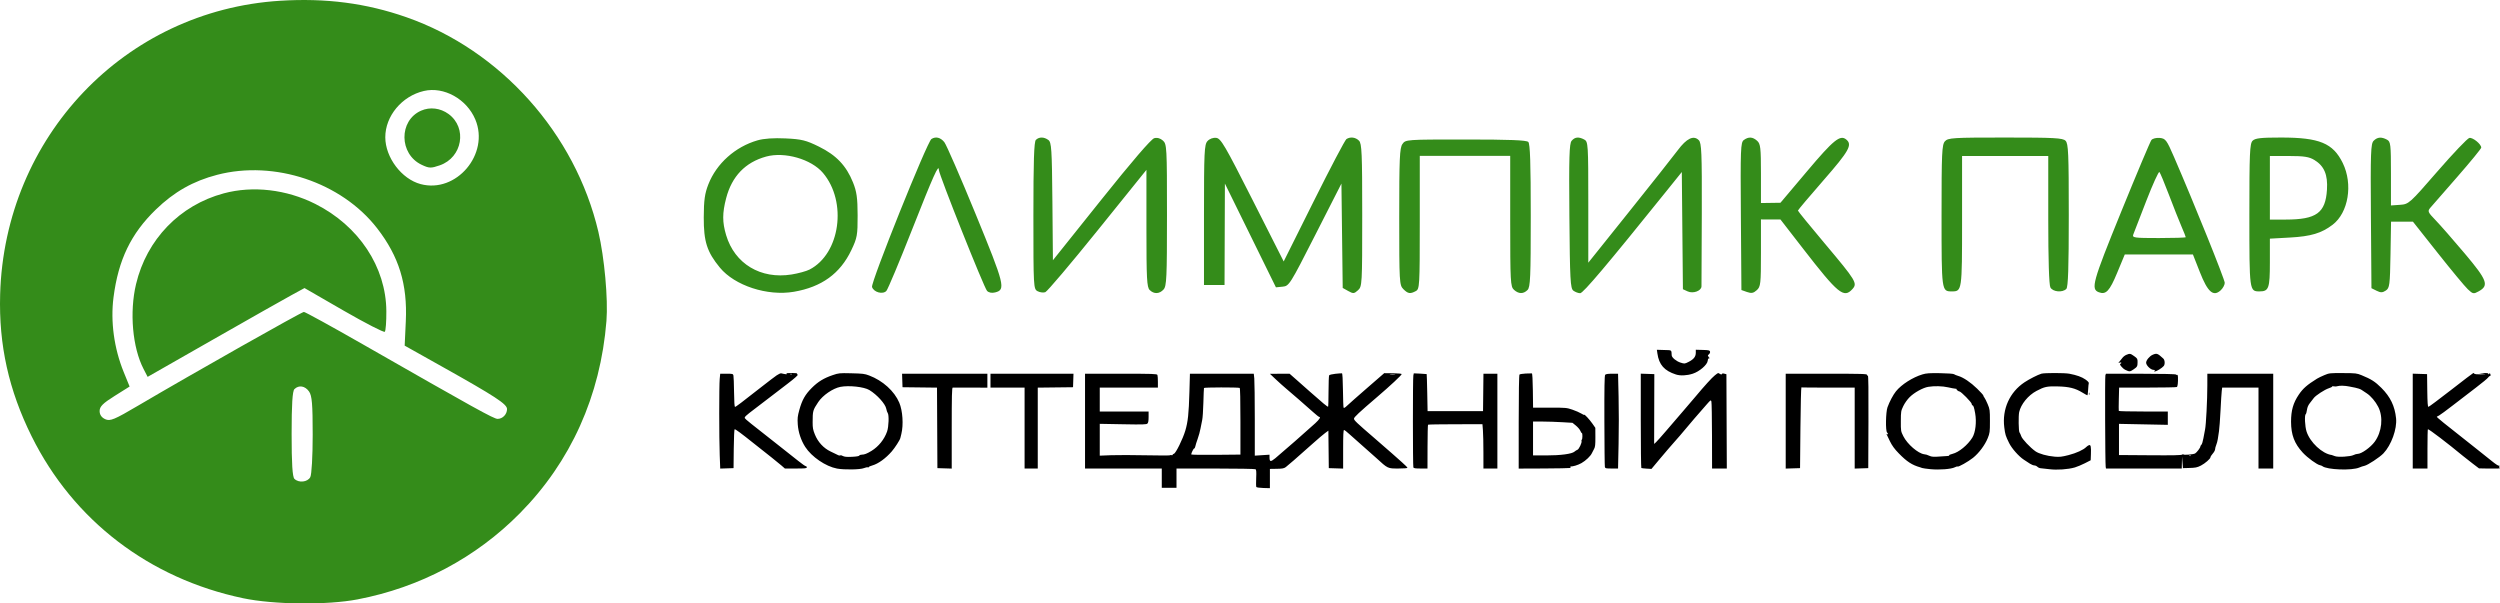
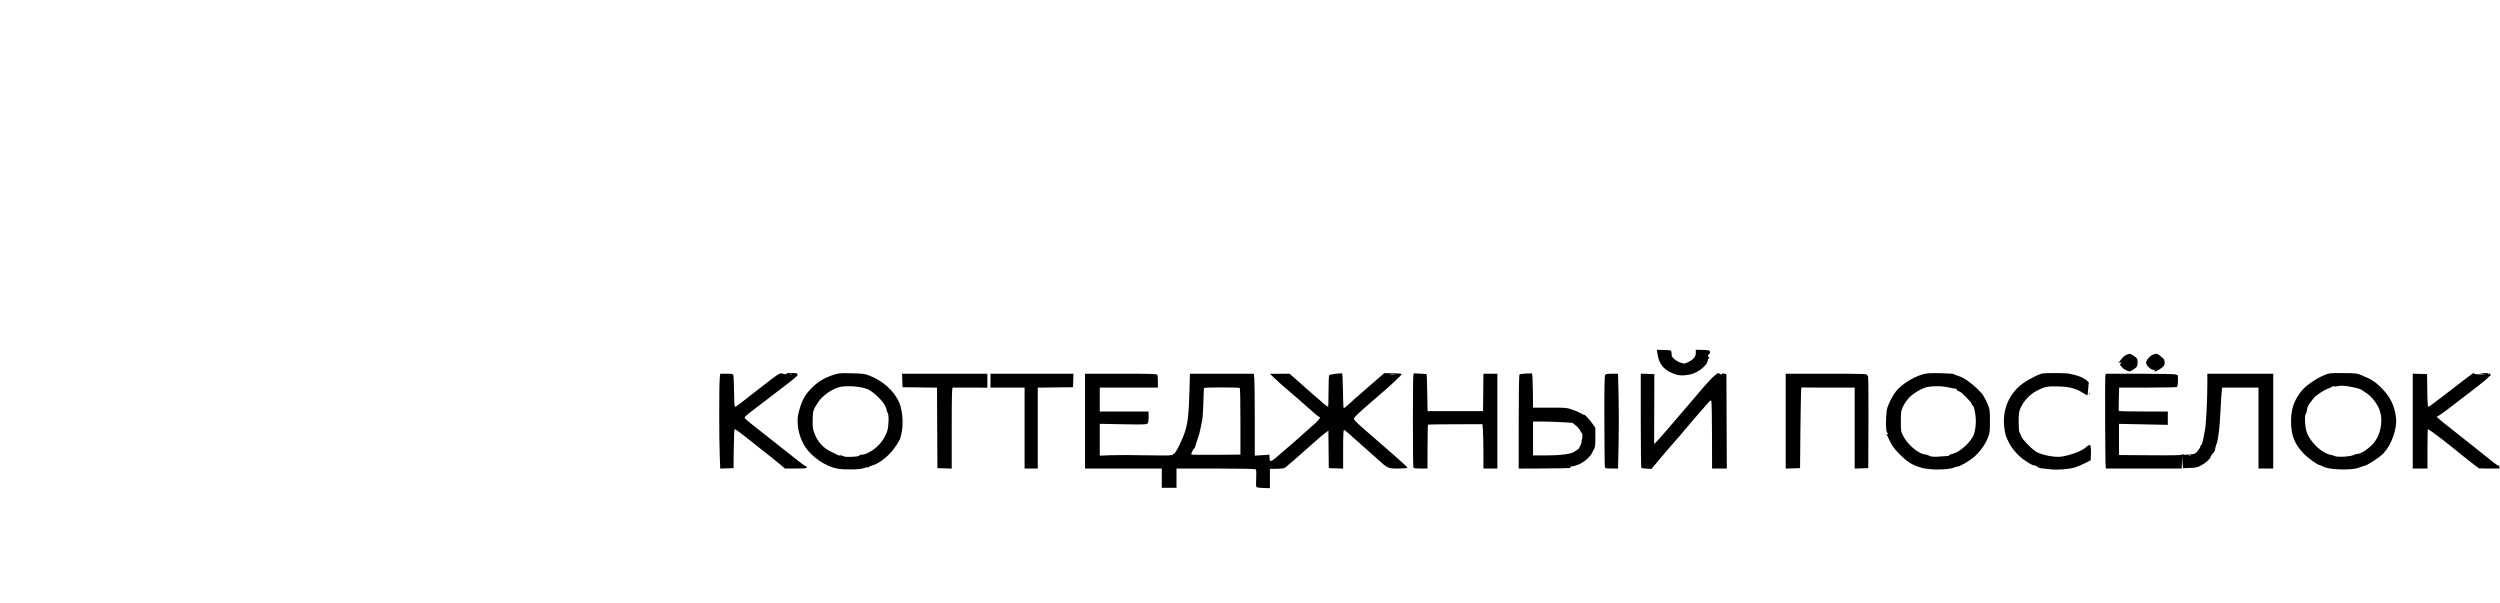
<svg xmlns="http://www.w3.org/2000/svg" viewBox="0 0 145 35" fill="none">
-   <path fill-rule="evenodd" clip-rule="evenodd" d="M16.235 0.045C7.237 0.614 0.266 7.933 0.008 17.08C-0.075 20.012 0.506 22.625 1.835 25.306C4.254 30.183 8.651 33.55 14.098 34.697C15.883 35.072 18.975 35.104 20.741 34.764C24.363 34.069 27.605 32.348 30.155 29.767C33.106 26.782 34.827 22.957 35.174 18.614C35.275 17.347 35.057 14.942 34.706 13.447C33.368 7.749 29.041 2.911 23.569 0.998C21.233 0.181 18.893 -0.123 16.235 0.045ZM24.587 5.276C23.308 5.574 22.345 6.731 22.347 7.964C22.35 9.135 23.292 10.383 24.396 10.678C26.465 11.231 28.41 8.932 27.568 6.929C27.069 5.741 25.743 5.006 24.587 5.276ZM24.42 6.42C23.121 6.996 23.143 8.937 24.456 9.558C24.889 9.763 24.995 9.767 25.505 9.59C26.822 9.134 27.116 7.414 26.013 6.61C25.537 6.264 24.935 6.191 24.42 6.42ZM12.596 10.139C11.206 10.5 10.098 11.128 9.039 12.154C7.594 13.554 6.865 15.066 6.584 17.245C6.403 18.646 6.615 20.201 7.174 21.577L7.517 22.419L6.648 22.965C5.968 23.391 5.778 23.581 5.778 23.838C5.778 24.053 5.89 24.216 6.103 24.313C6.389 24.442 6.62 24.347 8.038 23.511C11.164 21.67 17.494 18.092 17.625 18.092C17.698 18.092 19.234 18.935 21.037 19.966C27.54 23.685 28.642 24.295 28.86 24.295C29.154 24.295 29.408 24.03 29.408 23.725C29.408 23.438 28.729 22.994 25.636 21.261L23.471 20.047L23.537 18.631C23.637 16.486 23.14 14.874 21.874 13.24C19.807 10.574 15.919 9.274 12.596 10.139ZM12.98 11.214C10.425 11.9 8.506 13.886 7.89 16.481C7.503 18.111 7.684 20.156 8.325 21.397L8.563 21.858L12.365 19.689C14.456 18.496 16.503 17.337 16.914 17.114L17.661 16.707L19.942 18.023C21.197 18.746 22.266 19.295 22.319 19.243C22.371 19.191 22.412 18.652 22.408 18.047C22.393 15.485 20.808 13.093 18.286 11.827C16.608 10.985 14.669 10.761 12.98 11.214ZM17.077 22.569C16.962 22.683 16.914 23.453 16.914 25.171C16.914 26.89 16.962 27.66 17.077 27.774C17.327 28.021 17.839 27.966 17.996 27.675C18.076 27.526 18.136 26.471 18.136 25.21C18.136 23.434 18.095 22.948 17.925 22.707C17.693 22.377 17.33 22.318 17.077 22.569Z" fill="#348C1A" />
  <path fill-rule="evenodd" clip-rule="evenodd" d="M96.129 20.501C96.223 21.156 96.529 21.503 97.206 21.721C97.462 21.803 97.832 21.786 98.176 21.676C98.566 21.552 99.025 21.157 99.047 20.927C99.055 20.847 99.078 20.767 99.098 20.749C99.118 20.73 99.118 20.744 99.098 20.778C99.073 20.822 99.079 20.831 99.117 20.807C99.158 20.781 99.155 20.755 99.102 20.697C99.04 20.629 99.041 20.614 99.118 20.549C99.168 20.506 99.195 20.441 99.181 20.392C99.162 20.318 99.108 20.306 98.758 20.296L98.356 20.285V20.46C98.356 20.686 98.234 20.841 97.938 20.99C97.71 21.105 97.707 21.105 97.472 21.032C97.227 20.955 96.966 20.741 96.958 20.611C96.939 20.283 96.983 20.314 96.519 20.3L96.098 20.287L96.129 20.501ZM123.32 20.584C123.241 20.618 123.14 20.699 123.095 20.763C123.05 20.828 122.976 20.921 122.93 20.97C122.849 21.057 122.849 21.059 122.942 21.03C122.997 21.012 123.036 21.019 123.036 21.047C123.036 21.074 123.015 21.095 122.99 21.095C122.882 21.095 123.096 21.369 123.27 21.452C123.509 21.567 123.537 21.566 123.741 21.428C123.96 21.28 123.978 21.247 123.979 21.002C123.98 20.811 123.967 20.788 123.781 20.656C123.562 20.499 123.527 20.494 123.32 20.584ZM124.854 20.577C124.673 20.656 124.475 20.895 124.475 21.036C124.475 21.195 124.743 21.453 124.908 21.453C125.007 21.454 125.021 21.464 124.969 21.497C124.913 21.534 124.916 21.541 124.989 21.542C125.081 21.542 125.402 21.344 125.496 21.229C125.58 21.126 125.565 20.882 125.468 20.793C125.14 20.492 125.091 20.475 124.854 20.577ZM45.046 21.771C44.938 21.845 44.573 22.122 44.237 22.386C42.973 23.378 42.681 23.598 42.633 23.598C42.6 23.598 42.581 23.321 42.575 22.738C42.569 22.265 42.553 21.832 42.539 21.777C42.515 21.683 42.49 21.676 42.143 21.676H41.772L41.743 21.978C41.706 22.373 41.706 25.417 41.744 26.405L41.773 27.178L42.546 27.152L42.558 26.023C42.565 25.402 42.587 24.895 42.609 24.895C42.668 24.895 42.982 25.127 43.722 25.718C44.089 26.01 44.559 26.383 44.766 26.544C44.973 26.706 45.228 26.915 45.333 27.007L45.523 27.174H46.158C46.694 27.174 46.794 27.164 46.794 27.107C46.794 27.07 46.769 27.04 46.738 27.04C46.707 27.04 46.51 26.902 46.3 26.734C46.089 26.566 45.604 26.182 45.221 25.881C43.466 24.505 43.251 24.331 43.204 24.259C43.161 24.193 43.241 24.117 43.794 23.699C44.146 23.433 44.636 23.058 44.883 22.866C45.131 22.675 45.483 22.404 45.667 22.265C46.109 21.93 46.336 21.724 46.263 21.722C46.231 21.722 46.217 21.701 46.232 21.676C46.25 21.648 46.132 21.632 45.909 21.632C45.651 21.633 45.576 21.645 45.625 21.68C45.688 21.724 45.538 21.711 45.31 21.652C45.273 21.643 45.154 21.696 45.046 21.771ZM48.3 21.756C47.779 21.933 47.444 22.138 47.083 22.499C46.701 22.88 46.52 23.2 46.362 23.773C46.26 24.144 46.248 24.257 46.27 24.608C46.299 25.06 46.458 25.541 46.704 25.922C47.075 26.498 47.894 27.055 48.547 27.177C48.968 27.255 49.892 27.24 50.105 27.152C50.197 27.114 50.3 27.092 50.332 27.105C50.364 27.117 50.39 27.11 50.39 27.09C50.39 27.069 50.484 27.026 50.6 26.994C50.938 26.899 51.373 26.585 51.723 26.181C51.907 25.968 52.192 25.526 52.219 25.41C52.225 25.384 52.252 25.274 52.279 25.165C52.409 24.635 52.355 23.822 52.159 23.358C51.874 22.685 51.199 22.075 50.413 21.779C50.139 21.676 50.061 21.667 49.334 21.649C48.694 21.634 48.641 21.64 48.3 21.756ZM77.458 21.679C77.275 21.698 77.11 21.738 77.091 21.768C77.072 21.799 77.056 22.215 77.055 22.694C77.054 23.172 77.043 23.574 77.03 23.587C77.004 23.612 76.7 23.361 75.988 22.728C75.739 22.506 75.369 22.179 75.165 22L74.796 21.676L73.654 21.68L73.991 21.998C74.177 22.174 74.451 22.419 74.601 22.544C74.91 22.802 75.692 23.483 76.159 23.9C76.33 24.054 76.489 24.18 76.512 24.18C76.617 24.18 76.532 24.32 76.293 24.541C75.922 24.886 74.266 26.335 73.966 26.579C73.689 26.803 73.633 26.793 73.632 26.516L73.632 26.372L72.778 26.428V24.327C72.778 23.171 72.764 22.102 72.749 21.951L72.719 21.676H69.016L68.986 22.738C68.951 23.991 68.9 24.469 68.746 24.984C68.602 25.464 68.197 26.287 68.091 26.315C68.048 26.326 68.012 26.355 68.012 26.38C68.012 26.404 67.982 26.413 67.945 26.398C67.908 26.384 67.877 26.387 67.877 26.405C67.877 26.422 67.255 26.424 66.495 26.407C65.735 26.39 64.814 26.389 64.45 26.402L63.786 26.428V24.582L65.135 24.607C66.296 24.629 66.493 24.623 66.552 24.566C66.599 24.519 66.619 24.404 66.619 24.183V23.867H63.786V22.481H67.158V22.149C67.158 21.967 67.146 21.786 67.131 21.747C67.106 21.684 66.878 21.676 65.018 21.676H62.932V27.174H67.383V28.292H68.237V27.174L70.496 27.175C71.739 27.175 72.783 27.194 72.817 27.215C72.866 27.246 72.875 27.355 72.859 27.727C72.847 27.986 72.85 28.22 72.867 28.246C72.883 28.272 73.067 28.298 73.275 28.304L73.654 28.314V27.197L74.052 27.191C74.378 27.186 74.473 27.168 74.576 27.091C74.702 26.999 75.162 26.597 76.153 25.715C76.439 25.459 76.757 25.189 76.86 25.114L77.046 24.978L77.07 27.152L77.902 27.178V26.058C77.902 25.236 77.916 24.939 77.954 24.939C77.983 24.939 78.132 25.055 78.284 25.197C78.436 25.338 78.759 25.625 79.001 25.834C79.243 26.042 79.613 26.37 79.822 26.562C80.498 27.182 80.482 27.174 81.1 27.174C81.402 27.174 81.633 27.156 81.633 27.133C81.633 27.11 81.488 26.964 81.31 26.808C81.132 26.653 80.874 26.424 80.737 26.299C80.599 26.175 80.143 25.777 79.723 25.416C78.675 24.514 78.531 24.377 78.531 24.282C78.531 24.197 78.822 23.925 79.884 23.017C80.634 22.376 81.296 21.758 81.296 21.699C81.296 21.672 81.094 21.652 80.79 21.649L80.285 21.643L79.307 22.492C78.769 22.959 78.244 23.423 78.14 23.522C78.001 23.654 77.944 23.686 77.927 23.64C77.913 23.605 77.897 23.145 77.891 22.619C77.884 22.025 77.862 21.658 77.835 21.653C77.81 21.648 77.64 21.66 77.458 21.679ZM81.974 21.782C81.939 21.955 81.941 27.014 81.975 27.104C81.997 27.161 82.079 27.174 82.398 27.174H82.794L82.797 25.916C82.799 25.224 82.812 24.647 82.826 24.633C82.84 24.619 83.556 24.607 84.417 24.606L85.982 24.604L86.01 24.962C86.026 25.159 86.038 25.737 86.038 26.247L86.039 27.174H86.848V21.676H86.04L86.016 23.844H82.8L82.78 22.776C82.768 22.189 82.754 21.703 82.747 21.697C82.74 21.691 82.569 21.679 82.367 21.67L82 21.654L81.974 21.782ZM88.489 21.665C88.316 21.674 88.154 21.7 88.13 21.724C88.103 21.752 88.086 22.781 88.085 24.473L88.084 27.178L89.543 27.172C90.344 27.168 91.027 27.155 91.059 27.143C91.092 27.131 91.106 27.102 91.093 27.079C91.079 27.056 91.084 27.043 91.104 27.048C91.198 27.074 91.522 26.976 91.725 26.86C91.976 26.718 92.256 26.451 92.332 26.28C92.359 26.219 92.416 26.108 92.458 26.035C92.519 25.928 92.534 25.789 92.532 25.358L92.529 24.814L92.359 24.569C92.192 24.328 91.883 23.997 91.883 24.06C91.883 24.077 91.807 24.044 91.714 23.985C91.621 23.927 91.391 23.826 91.201 23.761C90.87 23.648 90.818 23.643 89.887 23.643H88.918L88.906 22.652C88.898 22.034 88.876 21.659 88.849 21.656C88.824 21.653 88.662 21.657 88.489 21.665ZM99.457 21.774C99.296 21.9 98.841 22.401 98.334 23.009C98.235 23.128 97.911 23.507 97.615 23.851C97.318 24.196 96.87 24.717 96.619 25.01C96.368 25.303 96.113 25.589 96.052 25.646L95.94 25.749L95.951 21.699L95.165 21.673V24.399C95.165 25.898 95.18 27.134 95.198 27.145C95.217 27.156 95.356 27.172 95.508 27.181L95.785 27.197L96.29 26.593C96.567 26.261 96.939 25.829 97.115 25.632C97.292 25.436 97.568 25.116 97.728 24.921C98.001 24.59 98.457 24.06 98.998 23.445C99.22 23.192 99.232 23.186 99.261 23.289C99.278 23.349 99.293 24.247 99.296 25.286L99.3 27.174H100.155L100.132 21.705L100.01 21.673C99.933 21.652 99.882 21.659 99.87 21.692C99.856 21.73 99.827 21.729 99.756 21.687C99.638 21.618 99.668 21.609 99.457 21.774ZM111.505 21.714C110.939 21.883 110.285 22.3 109.967 22.695C109.803 22.898 109.594 23.291 109.475 23.621C109.374 23.898 109.355 24.987 109.448 25.08C109.519 25.15 109.522 25.224 109.454 25.182C109.395 25.145 109.387 25.125 109.613 25.587C109.741 25.849 109.88 26.04 110.13 26.296C110.595 26.774 110.903 26.975 111.37 27.104C111.395 27.11 111.446 27.129 111.483 27.144C111.52 27.159 111.742 27.191 111.977 27.213C112.482 27.262 113.173 27.209 113.374 27.105C113.451 27.066 113.525 27.045 113.539 27.058C113.581 27.101 114.154 26.778 114.433 26.556C114.777 26.281 115.125 25.817 115.287 25.417C115.409 25.114 115.416 25.062 115.416 24.425C115.416 23.785 115.41 23.739 115.285 23.441C115.213 23.27 115.127 23.097 115.094 23.058C115.061 23.02 115.034 22.967 115.034 22.941C115.034 22.915 114.873 22.737 114.676 22.544C114.299 22.175 113.873 21.888 113.573 21.802C113.474 21.773 113.365 21.729 113.331 21.703C113.295 21.675 112.958 21.651 112.522 21.644C111.907 21.635 111.727 21.647 111.505 21.714ZM118.402 21.674C118.19 21.738 117.702 21.986 117.424 22.171C116.56 22.744 116.116 23.73 116.248 24.785C116.301 25.207 116.325 25.284 116.529 25.697C116.687 26.015 117.085 26.466 117.381 26.661C117.487 26.73 117.646 26.834 117.734 26.892C117.822 26.949 117.938 26.995 117.992 26.995C118.046 26.995 118.126 27.031 118.17 27.074C118.213 27.117 118.299 27.155 118.361 27.158C118.422 27.161 118.647 27.186 118.859 27.213C119.298 27.27 119.946 27.226 120.339 27.112C120.475 27.072 120.738 26.962 120.923 26.868L121.26 26.695L121.273 26.343C121.29 25.902 121.264 25.782 121.159 25.82C121.115 25.835 121.046 25.883 121.004 25.925C120.843 26.09 120.431 26.279 119.979 26.395C119.585 26.496 119.452 26.511 119.17 26.487C118.728 26.45 118.26 26.319 118.054 26.174C117.748 25.957 117.286 25.467 117.232 25.301C117.204 25.213 117.157 25.112 117.13 25.078C117.077 25.012 117.064 24.123 117.112 23.902C117.213 23.444 117.633 22.929 118.115 22.674C118.584 22.427 118.719 22.398 119.343 22.412C120.004 22.427 120.368 22.517 120.776 22.768C120.92 22.856 121.05 22.928 121.067 22.928C121.082 22.928 121.103 22.782 121.112 22.604C121.121 22.426 121.138 22.253 121.15 22.219C121.162 22.184 121.081 22.097 120.956 22.01C120.742 21.861 120.451 21.757 120.019 21.675C119.747 21.624 118.571 21.623 118.402 21.674ZM134.814 21.757C134.653 21.824 134.461 21.917 134.387 21.963C133.811 22.322 133.577 22.526 133.334 22.883C133.005 23.368 132.881 23.803 132.881 24.461C132.883 25.221 133.075 25.727 133.561 26.254C133.837 26.553 134.387 26.953 134.563 26.983C134.611 26.991 134.671 27.015 134.698 27.037C134.96 27.25 136.425 27.303 136.845 27.114C136.927 27.077 137.06 27.034 137.141 27.017C137.327 26.98 138.021 26.525 138.238 26.297C138.696 25.817 139.036 24.876 138.972 24.262C138.899 23.552 138.641 23.018 138.121 22.498C137.756 22.134 137.536 21.993 136.971 21.762C136.694 21.649 136.637 21.642 135.892 21.639C135.132 21.635 135.096 21.639 134.814 21.757ZM142.164 22.616C141.471 23.155 140.88 23.596 140.85 23.597C140.808 23.598 140.792 23.365 140.782 22.649L140.77 21.699L139.939 21.673V27.174H140.793V26.035C140.793 25.408 140.804 24.895 140.818 24.895C140.895 24.895 141.947 25.696 142.861 26.452C142.972 26.544 143.225 26.742 143.423 26.893L143.782 27.166L144.254 27.175C144.808 27.186 145.062 27.176 144.987 27.145C144.958 27.134 144.946 27.092 144.961 27.052C144.978 27.007 144.97 26.992 144.94 27.011C144.912 27.028 144.732 26.912 144.539 26.753C144.345 26.596 143.934 26.267 143.625 26.024C141.692 24.503 141.304 24.188 141.336 24.167C141.346 24.16 141.405 24.129 141.467 24.098C141.529 24.067 141.893 23.799 142.276 23.503C142.66 23.207 143.262 22.744 143.614 22.475C143.968 22.205 144.281 21.946 144.311 21.898C144.341 21.85 144.389 21.81 144.418 21.81C144.448 21.81 144.46 21.773 144.447 21.72C144.427 21.644 144.412 21.639 144.352 21.687C144.298 21.731 144.289 21.731 144.316 21.687C144.341 21.645 144.282 21.633 144.066 21.639L143.782 21.646L144.007 21.676C144.219 21.705 144.213 21.707 143.886 21.714C143.696 21.718 143.528 21.701 143.512 21.676C143.497 21.652 143.471 21.633 143.453 21.634C143.436 21.635 142.856 22.077 142.164 22.616ZM45.842 21.707C45.874 21.72 45.913 21.718 45.928 21.703C45.943 21.688 45.916 21.678 45.869 21.68C45.816 21.682 45.806 21.693 45.842 21.707ZM52.346 22.459L54.346 22.483L54.369 27.152L55.2 27.178V24.829C55.2 22.981 55.212 22.481 55.257 22.479C55.288 22.478 55.753 22.479 56.291 22.481L57.268 22.484V21.676H52.32L52.346 22.459ZM57.448 22.481H59.426V27.174H60.19V22.483L62.236 22.459L62.262 21.676H57.448V22.481ZM80.634 21.709C80.715 21.719 80.836 21.718 80.903 21.708C80.971 21.698 80.905 21.69 80.757 21.69C80.608 21.69 80.553 21.699 80.634 21.709ZM93.1 21.739C93.061 21.785 93.049 22.481 93.054 24.398C93.057 25.825 93.07 27.034 93.083 27.084C93.105 27.166 93.143 27.174 93.477 27.174H93.847L93.878 25.745C93.896 24.959 93.896 23.722 93.878 22.996L93.847 21.676H93.5C93.257 21.676 93.137 21.695 93.1 21.739ZM103.571 27.178L104.403 27.152L104.425 24.805C104.437 23.515 104.463 22.464 104.481 22.47C104.5 22.476 105.203 22.481 106.043 22.481H107.572V27.178L108.359 27.152L108.37 24.456C108.378 22.653 108.367 21.769 108.336 21.788C108.311 21.803 108.291 21.784 108.291 21.746C108.291 21.684 108.038 21.676 105.931 21.676H103.571V27.178ZM122.112 21.773C122.081 21.87 122.099 26.881 122.13 27.074L122.147 27.174H126.542L126.558 26.482L126.61 27.152L126.924 27.144C127.345 27.134 127.43 27.117 127.657 27.001C127.889 26.882 128.206 26.606 128.206 26.523C128.206 26.489 128.266 26.393 128.34 26.309C128.415 26.226 128.475 26.113 128.475 26.061C128.475 26.008 128.505 25.895 128.541 25.809C128.577 25.724 128.618 25.569 128.633 25.464C128.648 25.36 128.679 25.154 128.702 25.006C128.725 24.859 128.765 24.316 128.791 23.8C128.816 23.283 128.848 22.775 128.862 22.671L128.886 22.481H130.993V27.174H131.847V21.676H128.026L128.025 22.358C128.025 23.203 127.95 24.656 127.894 24.908C127.872 25.011 127.828 25.242 127.797 25.421C127.766 25.599 127.715 25.767 127.681 25.795C127.648 25.822 127.621 25.868 127.621 25.897C127.621 25.969 127.413 26.245 127.317 26.3C127.215 26.36 126.632 26.405 126.632 26.354C126.632 26.332 126.604 26.338 126.569 26.366C126.522 26.405 126.029 26.415 124.704 26.405L122.901 26.392L122.901 24.584L125.733 24.641V23.867H124.32C123.542 23.867 122.899 23.852 122.89 23.833C122.882 23.815 122.882 23.503 122.892 23.14L122.909 22.481L124.557 22.48C125.464 22.48 126.228 22.465 126.257 22.447C126.306 22.415 126.331 22.194 126.322 21.864C126.32 21.782 126.299 21.727 126.276 21.741C126.253 21.756 126.222 21.748 126.207 21.723C126.19 21.696 125.424 21.679 124.162 21.677L122.144 21.675L122.112 21.773ZM135.585 22.396C135.528 22.418 135.432 22.424 135.372 22.409C135.312 22.394 135.263 22.399 135.263 22.42C135.263 22.442 135.178 22.486 135.073 22.518C134.838 22.591 134.299 22.942 134.195 23.091C134.152 23.151 134.053 23.28 133.975 23.376C133.879 23.496 133.824 23.623 133.803 23.776C133.786 23.9 133.753 24.012 133.731 24.026C133.654 24.073 133.686 24.736 133.78 25.028C133.982 25.657 134.694 26.321 135.241 26.391C135.266 26.395 135.346 26.423 135.421 26.455C135.593 26.529 136.325 26.486 136.507 26.392C136.577 26.355 136.683 26.326 136.743 26.325C136.965 26.325 137.494 25.948 137.732 25.622C138.153 25.045 138.24 24.19 137.938 23.599C137.779 23.286 137.508 22.967 137.27 22.812C137.168 22.745 137.031 22.655 136.967 22.611C136.903 22.568 136.741 22.512 136.607 22.486C136.474 22.46 136.314 22.429 136.252 22.416C136.022 22.367 135.687 22.357 135.585 22.396ZM48.743 22.438C48.306 22.524 47.719 22.927 47.458 23.32C47.144 23.794 47.135 23.827 47.133 24.494C47.132 24.813 47.153 24.927 47.262 25.198C47.441 25.641 47.765 25.992 48.172 26.186C48.341 26.267 48.538 26.361 48.609 26.397C48.681 26.433 48.75 26.451 48.763 26.438C48.776 26.425 48.76 26.415 48.727 26.415C48.694 26.415 48.679 26.403 48.693 26.389C48.707 26.375 48.785 26.397 48.865 26.439C48.981 26.498 49.097 26.51 49.417 26.495C49.674 26.483 49.83 26.456 49.841 26.423C49.85 26.393 49.916 26.37 49.987 26.37C50.135 26.37 50.289 26.309 50.548 26.151C50.961 25.896 51.29 25.487 51.451 25.027C51.548 24.75 51.571 24.057 51.486 23.952C51.459 23.917 51.422 23.808 51.404 23.71C51.353 23.428 50.87 22.893 50.422 22.622C50.116 22.437 49.238 22.341 48.743 22.438ZM111.835 22.437C111.531 22.488 111.028 22.767 110.761 23.033C110.627 23.165 110.471 23.386 110.391 23.553C110.257 23.831 110.251 23.87 110.249 24.425C110.246 24.996 110.249 25.012 110.396 25.305C110.626 25.763 111.249 26.301 111.604 26.347C111.673 26.356 111.735 26.367 111.741 26.372C111.748 26.377 111.768 26.385 111.786 26.39C111.805 26.395 111.88 26.425 111.955 26.456C112.049 26.495 112.199 26.503 112.449 26.482C112.647 26.465 112.875 26.45 112.956 26.448C113.037 26.445 113.081 26.43 113.052 26.412C113.025 26.395 113.11 26.355 113.243 26.324C113.611 26.236 114.126 25.815 114.394 25.383C114.579 25.084 114.65 24.477 114.559 23.969C114.498 23.625 114.458 23.509 114.4 23.509C114.378 23.509 114.36 23.473 114.36 23.43C114.36 23.339 113.736 22.704 113.647 22.704C113.586 22.704 113.453 22.593 113.481 22.564C113.491 22.555 113.454 22.546 113.401 22.543C113.347 22.539 113.162 22.505 112.989 22.465C112.658 22.389 112.188 22.378 111.835 22.437ZM69.831 22.503C69.823 22.528 69.808 22.91 69.796 23.353C69.784 23.795 69.754 24.248 69.728 24.358C69.702 24.469 69.658 24.69 69.63 24.85C69.602 25.01 69.528 25.281 69.465 25.453C69.403 25.625 69.341 25.822 69.329 25.889C69.316 25.957 69.287 26.012 69.263 26.012C69.224 26.012 69.091 26.279 69.091 26.358C69.091 26.378 69.733 26.387 70.518 26.38L71.945 26.366L71.945 24.44C71.945 23.196 71.93 22.509 71.901 22.499C71.781 22.459 69.843 22.463 69.831 22.503ZM121.155 22.838C121.155 22.9 121.165 22.925 121.177 22.894C121.19 22.864 121.19 22.813 121.177 22.783C121.165 22.752 121.155 22.777 121.155 22.838ZM88.916 26.415H89.674C90.522 26.415 91.171 26.328 91.32 26.195C91.37 26.151 91.447 26.102 91.491 26.087C91.581 26.055 91.763 25.669 91.729 25.581C91.717 25.549 91.724 25.513 91.744 25.501C91.79 25.473 91.793 25.118 91.747 25.118C91.729 25.118 91.688 25.057 91.657 24.982C91.626 24.907 91.511 24.773 91.402 24.684L91.204 24.523L90.611 24.488C90.284 24.468 89.769 24.451 89.466 24.45L88.916 24.448V26.415ZM126.984 26.445C127.016 26.458 127.055 26.456 127.07 26.442C127.085 26.427 127.058 26.416 127.01 26.418C126.958 26.42 126.948 26.431 126.984 26.445Z" fill="black" />
-   <path fill-rule="evenodd" clip-rule="evenodd" d="M112.806 8.194C112.631 8.388 112.61 8.864 112.61 12.514C112.61 16.896 112.61 16.901 113.205 16.901C113.796 16.901 113.8 16.874 113.8 12.831V9.048H118.799V12.744C118.799 15.064 118.844 16.526 118.922 16.67C119.061 16.931 119.62 16.984 119.846 16.758C119.952 16.652 119.989 15.538 119.989 12.483C119.989 8.885 119.965 8.327 119.802 8.164C119.641 8.003 119.156 7.977 116.309 7.977C113.258 7.977 112.989 7.994 112.806 8.194ZM124.783 8.119C124.715 8.205 123.924 10.082 123.025 12.291C121.365 16.372 121.255 16.767 121.731 16.95C122.144 17.108 122.355 16.886 122.795 15.824L123.237 14.759L127.19 14.76L127.591 15.779C128.047 16.941 128.371 17.226 128.796 16.842C128.927 16.723 129.035 16.526 129.035 16.404C129.035 16.204 127.275 11.836 126.094 9.107C125.668 8.122 125.602 8.033 125.269 8C125.071 7.981 124.852 8.034 124.783 8.119ZM130.65 8.164C130.487 8.327 130.463 8.885 130.463 12.483C130.463 16.898 130.463 16.901 131.058 16.901C131.589 16.901 131.653 16.721 131.653 15.228V13.842L132.817 13.777C134.035 13.71 134.647 13.527 135.291 13.036C136.21 12.335 136.481 10.685 135.88 9.456C135.314 8.301 134.529 7.977 132.297 7.977C131.129 7.977 130.799 8.014 130.65 8.164ZM137.671 8.165C137.505 8.331 137.486 8.851 137.513 12.534L137.544 16.715L137.841 16.863C138.08 16.982 138.184 16.98 138.377 16.852C138.597 16.706 138.618 16.545 138.649 14.774L138.681 12.855H139.949L141.386 14.67C142.176 15.668 142.963 16.617 143.136 16.779C143.43 17.055 143.469 17.062 143.77 16.894C144.375 16.556 144.262 16.255 142.951 14.699C142.289 13.914 141.529 13.045 141.261 12.769C140.816 12.31 140.79 12.249 140.955 12.055C141.054 11.939 141.76 11.13 142.524 10.257C143.287 9.384 143.912 8.621 143.912 8.561C143.912 8.36 143.423 7.962 143.223 8C143.114 8.021 142.281 8.895 141.372 9.941C139.746 11.813 139.711 11.844 139.197 11.88L138.675 11.916V10.07C138.675 8.366 138.657 8.214 138.445 8.1C138.122 7.927 137.889 7.946 137.671 8.165ZM131.653 12.736L132.576 12.735C134.351 12.734 134.879 12.352 134.964 11.005C135.02 10.136 134.805 9.628 134.236 9.281C133.931 9.095 133.636 9.048 132.754 9.048L131.653 9.048V12.736ZM124.488 11.643C124.115 12.604 123.775 13.484 123.731 13.599C123.659 13.79 123.777 13.807 125.213 13.807C126.071 13.807 126.773 13.785 126.773 13.757C126.773 13.73 126.662 13.449 126.525 13.133C126.388 12.816 126.063 11.995 125.802 11.308C125.54 10.621 125.291 10.022 125.246 9.977C125.203 9.932 124.861 10.682 124.488 11.643Z" fill="#348C1A" />
-   <path fill-rule="evenodd" clip-rule="evenodd" d="M43.937 8.14C42.643 8.513 41.559 9.482 41.086 10.689C40.876 11.225 40.822 11.61 40.818 12.608C40.813 14.013 41.005 14.611 41.751 15.519C42.611 16.566 44.506 17.186 46.043 16.923C47.654 16.648 48.728 15.871 49.377 14.51C49.717 13.796 49.745 13.641 49.742 12.489C49.74 11.479 49.689 11.114 49.473 10.578C49.084 9.61 48.504 8.999 47.498 8.504C46.748 8.135 46.494 8.072 45.568 8.028C44.874 7.995 44.303 8.034 43.937 8.14ZM54.023 8.063C53.772 8.228 50.496 16.388 50.578 16.646C50.676 16.952 51.2 17.096 51.41 16.873C51.494 16.783 52.165 15.184 52.899 13.321C54.141 10.171 54.454 9.475 54.454 9.855C54.454 10.113 57.079 16.702 57.25 16.873C57.353 16.976 57.527 17.009 57.72 16.96C58.343 16.804 58.274 16.531 56.583 12.407C55.707 10.271 54.892 8.399 54.773 8.248C54.554 7.971 54.27 7.901 54.023 8.063ZM60.08 8.115C59.974 8.22 59.937 9.361 59.937 12.509C59.937 16.665 59.943 16.763 60.18 16.89C60.313 16.961 60.515 16.987 60.627 16.947C60.739 16.908 62.105 15.295 63.662 13.364L66.493 9.852V13.242C66.493 16.166 66.519 16.658 66.68 16.819C66.929 17.067 67.246 17.056 67.488 16.789C67.663 16.595 67.685 16.119 67.685 12.468C67.685 8.545 67.675 8.356 67.451 8.155C67.301 8.019 67.121 7.969 66.945 8.015C66.771 8.061 65.652 9.362 63.871 11.59L61.069 15.094L61.039 11.682C61.011 8.643 60.986 8.253 60.807 8.121C60.554 7.933 60.264 7.931 60.08 8.115ZM70.033 8.184C69.851 8.384 69.831 8.815 69.831 12.469V16.531H71.023L71.044 10.647L74.004 16.665L74.391 16.627C74.769 16.591 74.812 16.522 76.29 13.618L77.803 10.647L77.877 16.7L78.197 16.879C78.489 17.042 78.537 17.038 78.763 16.835C79.003 16.618 79.009 16.507 79.009 12.479C79.009 8.88 78.985 8.321 78.822 8.159C78.621 7.958 78.322 7.92 78.093 8.066C78.014 8.115 77.164 9.732 76.202 11.66L74.454 15.164L72.649 11.598C71.043 8.426 70.81 8.027 70.54 7.996C70.358 7.975 70.154 8.05 70.033 8.184ZM91.153 8.169C91.019 8.329 90.996 9.137 91.024 12.537C91.055 16.248 91.081 16.725 91.255 16.858C91.364 16.939 91.541 17.006 91.65 17.006C91.823 17.006 93.201 15.376 96.654 11.084L97.545 9.977L97.609 16.775L97.889 16.903C98.201 17.044 98.671 16.875 98.686 16.616C98.69 16.536 98.698 14.636 98.704 12.393C98.714 8.834 98.691 8.291 98.528 8.128C98.228 7.83 97.826 8.023 97.313 8.71C97.055 9.056 95.781 10.666 94.482 12.287L92.121 15.236V11.727C92.121 8.379 92.111 8.212 91.891 8.095C91.563 7.92 91.341 7.942 91.153 8.169ZM101.142 8.121C100.956 8.257 100.942 8.631 100.971 12.546L101.002 16.822L101.326 16.936C101.583 17.026 101.701 17.004 101.892 16.831C102.117 16.629 102.135 16.471 102.135 14.67V12.727L103.267 12.73L104.578 14.422C106.614 17.049 106.941 17.317 107.439 16.768C107.745 16.431 107.658 16.288 105.846 14.135C104.985 13.112 104.28 12.248 104.28 12.214C104.28 12.181 104.95 11.386 105.769 10.449C107.252 8.751 107.45 8.396 107.083 8.092C106.73 7.8 106.35 8.106 104.817 9.924L103.267 11.76L102.135 11.776V10.071C102.135 8.57 102.109 8.342 101.916 8.169C101.656 7.934 101.418 7.919 101.142 8.121ZM81.341 8.355C81.181 8.581 81.155 9.187 81.155 12.575C81.155 16.372 81.165 16.54 81.393 16.768C81.664 17.038 81.789 17.058 82.117 16.883C82.337 16.765 82.347 16.595 82.347 12.901V9.042H87.592V12.827C87.592 16.344 87.607 16.627 87.81 16.809C88.084 17.056 88.355 17.06 88.597 16.819C88.76 16.657 88.784 16.099 88.784 12.504C88.784 9.452 88.746 8.339 88.641 8.233C88.536 8.129 87.564 8.091 85.012 8.091C81.545 8.091 81.525 8.092 81.341 8.355ZM44.435 9.081C43.227 9.414 42.449 10.224 42.117 11.494C41.891 12.361 41.891 12.882 42.115 13.637C42.611 15.3 44.12 16.208 45.912 15.92C46.3 15.858 46.77 15.729 46.954 15.634C48.733 14.717 49.151 11.703 47.732 10.029C47.056 9.23 45.508 8.786 44.435 9.081Z" fill="#348C1A" />
</svg>